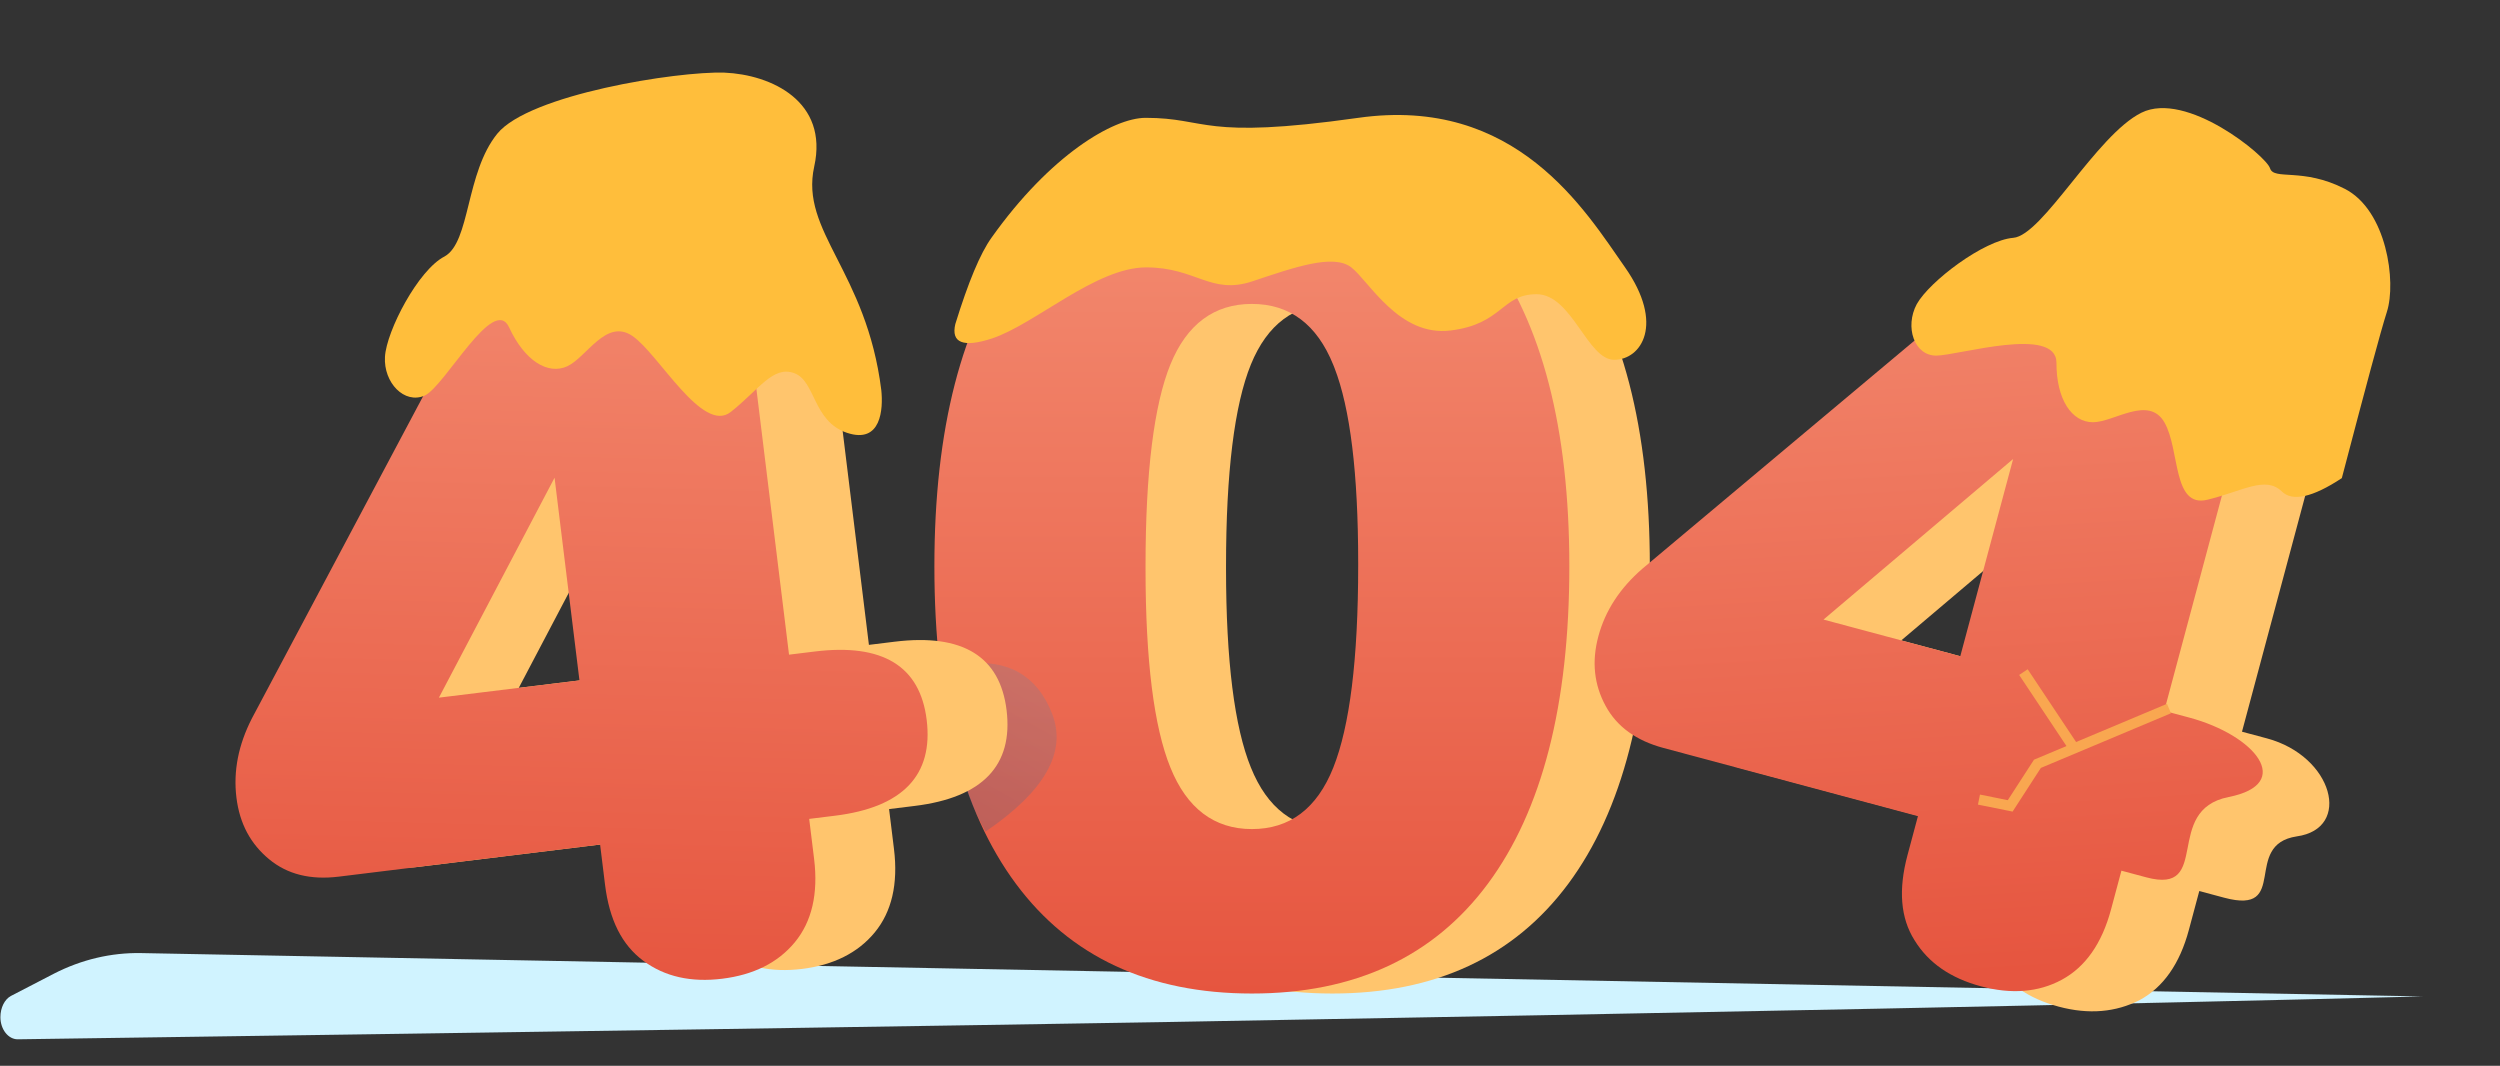
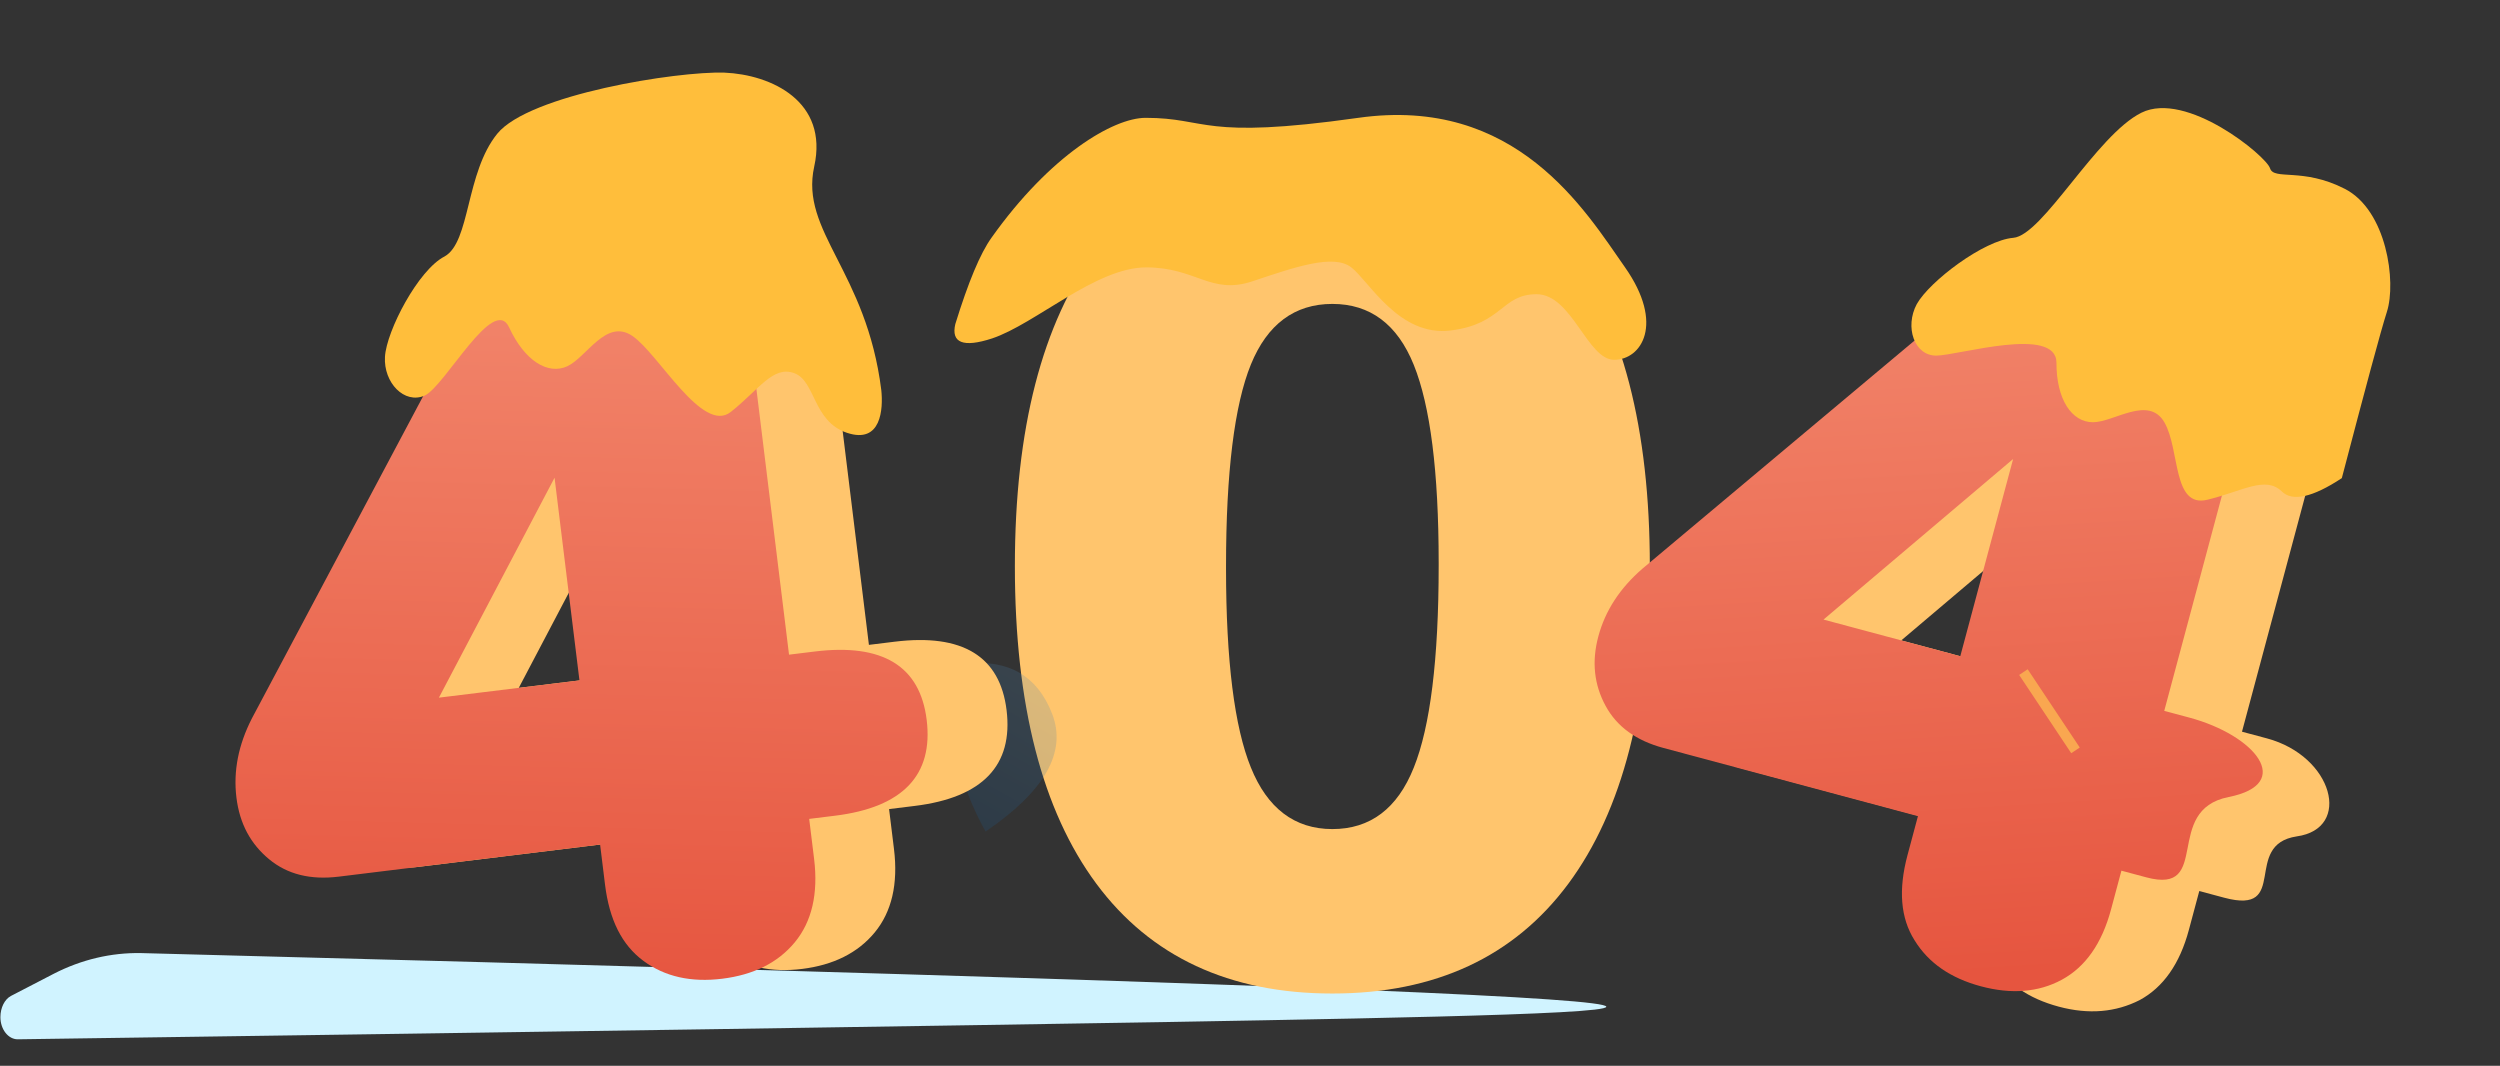
<svg xmlns="http://www.w3.org/2000/svg" width="380" height="162" viewBox="0 0 380 162" fill="none">
  <rect x="0" y="0" width="380" height="162" fill="#333333" stroke="none" />
-   <path fill-rule="evenodd" clip-rule="evenodd" d="M21.404 144.868L368.228 151.458C321.437 152.657 257.699 153.93 177.127 155.353C145.857 155.877 87.71 156.776 2.688 157.974C1.261 157.974 0.063 156.476 0.063 154.604C0.063 153.181 0.691 151.908 1.661 151.384L8.166 148.013C12.388 145.842 16.896 144.793 21.404 144.868Z" fill="#D0F3FF" />
+   <path fill-rule="evenodd" clip-rule="evenodd" d="M21.404 144.868C321.437 152.657 257.699 153.93 177.127 155.353C145.857 155.877 87.71 156.776 2.688 157.974C1.261 157.974 0.063 156.476 0.063 154.604C0.063 153.181 0.691 151.908 1.661 151.384L8.166 148.013C12.388 145.842 16.896 144.793 21.404 144.868Z" fill="#D0F3FF" />
  <path d="M202.518 21.275C218.074 21.275 230.006 26.863 238.313 37.965C246.62 49.066 250.774 65.151 250.774 86.07C250.774 107.139 246.62 123.225 238.389 134.326C230.157 145.427 218.15 151.016 202.518 151.016C186.885 151.016 174.878 145.427 166.646 134.326C158.415 123.225 154.261 107.139 154.261 86.07C154.261 65.151 158.415 49.141 166.646 37.965C174.878 26.788 186.885 21.275 202.518 21.275ZM202.518 46.196C196.778 46.196 192.625 49.292 190.133 55.409C187.64 61.526 186.357 71.797 186.357 85.994V86.447C186.357 100.418 187.64 110.538 190.133 116.655C192.625 122.847 196.778 126.019 202.518 126.019C208.257 126.019 212.41 122.923 214.903 116.655C217.395 110.462 218.679 100.192 218.679 85.994V85.541C218.679 71.646 217.395 61.677 214.903 55.485C212.41 49.292 208.257 46.196 202.518 46.196Z" fill="#FFC56D" />
-   <path fill-rule="evenodd" clip-rule="evenodd" d="M190.283 21.275C205.84 21.275 217.772 26.863 226.079 37.965C234.386 49.066 238.539 65.151 238.539 86.07C238.539 107.139 234.386 123.225 226.154 134.326C217.923 145.427 205.916 151.016 190.283 151.016C174.651 151.016 162.643 145.427 154.412 134.326C146.18 123.225 142.027 107.139 142.027 86.07C142.027 65.151 146.18 49.141 154.412 37.965C162.643 26.788 174.651 21.275 190.283 21.275ZM190.283 46.196C184.544 46.196 180.39 49.292 177.898 55.409C175.406 61.526 174.122 71.797 174.122 85.994V86.447C174.122 100.418 175.406 110.538 177.898 116.655C180.39 122.847 184.544 126.019 190.283 126.019C196.023 126.019 200.176 122.923 202.668 116.655C205.16 110.387 206.444 100.192 206.444 85.994V85.541C206.444 71.948 205.236 62.055 202.819 55.862L202.668 55.485C200.176 49.292 196.023 46.196 190.283 46.196Z" fill="url(#paint0_linear_750_7494)" />
  <path opacity="0.2" fill-rule="evenodd" clip-rule="evenodd" d="M146.785 100.872C153.28 100.192 157.66 102.684 159.925 108.499C162.191 114.314 158.793 120.28 149.806 126.397C146.71 120.809 145.199 115.673 145.199 110.84C145.199 106.007 145.728 102.76 146.785 100.872Z" fill="url(#paint1_linear_750_7494)" />
  <path d="M345.872 28.615C350.248 29.788 353.67 32.19 355.991 35.783C358.385 39.395 358.881 43.672 357.552 48.632L340.782 111.219L344.575 112.235C354.641 114.933 357.552 125.954 349.105 127.131C340.712 128.401 348.152 139.15 338.086 136.453L334.292 135.437L332.709 141.345C331.322 146.524 328.807 150.073 325.239 152.009C321.618 153.854 317.526 154.243 312.931 153.011C308.335 151.78 304.967 149.47 302.845 146.009C300.723 142.548 300.373 138.31 301.78 133.058L303.364 127.149L264.703 116.79C260.545 115.676 257.595 113.557 255.871 110.358C254.148 107.16 253.749 103.691 254.785 99.825C255.84 95.886 258.077 92.498 261.442 89.569L330.209 31.923C332.439 30.019 334.95 28.816 337.743 28.313C340.463 27.791 343.173 27.892 345.872 28.615ZM317.813 72.932L288.99 97.342L309.78 102.912L317.813 72.932Z" fill="#FFC56D" />
  <path fill-rule="evenodd" clip-rule="evenodd" d="M334.055 25.448C338.431 26.621 341.853 29.023 344.174 32.616C346.568 36.228 347.064 40.505 345.735 45.465L328.965 108.052L332.758 109.068C342.824 111.766 348.818 119.157 338.746 121.149C328.674 123.142 336.316 136.056 326.249 133.359L322.456 132.343L320.873 138.251C319.485 143.43 316.971 146.979 313.403 148.915C309.835 150.852 305.69 151.149 301.094 149.917C296.499 148.686 293.13 146.376 291.008 142.915C288.867 139.526 288.537 135.216 289.944 129.964L291.527 124.055L252.866 113.696C248.708 112.582 245.758 110.462 244.035 107.264C242.312 104.066 241.912 100.597 242.948 96.731C244.004 92.792 246.241 89.404 249.606 86.475L318.372 28.829C320.602 26.925 323.114 25.722 325.907 25.219C328.646 24.624 331.356 24.725 334.055 25.448ZM305.996 69.765L277.174 94.175L297.963 99.745L305.996 69.765Z" fill="url(#paint2_linear_750_7494)" />
-   <path d="M329.686 107.698L309.687 116.1L305.549 122.496L300.803 121.537" stroke="#F9A750" stroke-width="1.556" />
  <path d="M315.474 114.053L307.559 102.16" stroke="#F9A750" stroke-width="1.556" />
  <path fill-rule="evenodd" clip-rule="evenodd" d="M291.353 46.217C289.481 49.703 290.965 54.087 294.336 54.052C297.707 54.017 312.53 49.467 312.581 55.11C312.56 60.734 314.92 64.181 318.126 64.18C321.332 64.179 326.586 60.035 328.989 64.198C331.392 68.36 330.179 77.26 335.532 75.958C340.885 74.656 344.331 72.296 346.819 74.683C348.423 76.285 351.493 75.622 355.957 72.675C359.579 58.868 361.846 50.407 362.813 47.382C364.263 42.845 362.797 31.976 356.404 28.7C350.011 25.423 345.635 27.456 345.044 25.577C344.453 23.699 332.347 13.732 325.494 17.133C318.64 20.535 310.489 35.786 306.013 36.15C301.537 36.514 293.299 42.751 291.353 46.217Z" fill="#FFBE3B" />
  <path d="M105.85 19.523C110.347 18.971 114.42 19.916 117.918 22.378C121.416 24.84 123.552 28.61 124.178 33.707L132.075 98.019L135.972 97.54C146.316 96.27 151.994 99.757 152.998 107.928C154.028 116.323 149.381 121.23 139.037 122.5L135.14 122.979L135.885 129.05C136.538 134.372 135.536 138.604 132.954 141.736C130.371 144.868 126.639 146.696 121.917 147.276C117.194 147.856 113.206 146.976 109.942 144.562C106.678 142.147 104.766 138.349 104.104 132.953L103.358 126.881L63.632 131.759C59.359 132.284 55.83 131.423 53.034 129.104C50.239 126.784 48.569 123.717 48.081 119.745C47.584 115.697 48.389 111.718 50.411 107.741L92.501 28.542C93.856 25.941 95.734 23.884 98.135 22.372C100.536 20.86 103.077 19.863 105.85 19.523ZM96.436 71.123L78.856 104.553L100.219 101.93L96.436 71.123Z" fill="#FFC56D" />
  <path fill-rule="evenodd" clip-rule="evenodd" d="M93.707 21.013C98.205 20.461 102.277 21.407 105.775 23.869C109.348 26.321 111.41 30.101 112.036 35.197L119.932 99.509L123.83 99.031C134.174 97.761 139.852 101.248 140.855 109.418C141.886 117.813 137.238 122.721 126.895 123.991L122.997 124.47L123.742 130.541C124.396 135.863 123.394 140.095 120.811 143.227C118.228 146.359 114.496 148.187 109.774 148.767C105.052 149.347 101.063 148.467 97.8 146.052C94.536 143.638 92.624 139.84 91.961 134.443L91.216 128.372L51.489 133.25C47.217 133.774 43.687 132.914 40.892 130.594C38.096 128.275 36.426 125.208 35.938 121.235C35.441 117.188 36.246 113.209 38.269 109.232L80.359 30.033C81.713 27.432 83.591 25.375 85.992 23.863C88.394 22.351 90.934 21.354 93.707 21.013ZM84.293 72.614L66.714 106.044L88.076 103.421L84.293 72.614Z" fill="url(#paint3_linear_750_7494)" />
  <path fill-rule="evenodd" clip-rule="evenodd" d="M58.514 54.235C58.288 58.162 61.46 61.485 64.556 60.126C67.652 58.691 75.053 44.644 77.394 49.779C79.735 54.839 83.284 57.029 86.23 55.67C89.175 54.311 92.12 48.345 96.123 51.063C100.125 53.782 106.771 66.016 111.075 62.618C115.38 59.219 117.494 55.519 120.742 56.727C123.989 57.935 123.536 64.052 128.747 65.79C133.957 67.526 134.259 62.165 133.957 59.295C131.692 41.17 121.572 35.205 123.762 25.311C125.952 15.419 117.268 11.341 110.094 11.039C102.919 10.812 80.415 14.361 75.582 20.327C70.748 26.293 71.504 36.79 67.577 38.98C63.574 41.019 58.741 50.308 58.514 54.235Z" fill="#FFBE3B" />
  <path fill-rule="evenodd" clip-rule="evenodd" d="M145.21 49.251C144.53 52.121 146.418 52.876 150.798 51.441C157.368 49.251 166.582 40.642 174.209 40.642C181.836 40.642 184.026 44.871 190.37 42.757C196.713 40.642 202.679 38.528 205.398 40.642C208.117 42.757 212.648 51.215 220.502 50.233C228.431 49.251 228.205 44.72 233.566 44.72C238.928 44.72 241.269 54.689 245.347 54.689C249.501 54.689 253.05 49.251 247.009 40.642C240.967 32.033 230.47 14.513 206.455 17.911C182.44 21.309 183.649 17.911 174.133 17.911C169.225 17.911 159.634 23.575 150.723 36.111C148.986 38.528 147.173 42.908 145.21 49.251Z" fill="#FFBE3B" />
  <defs>
    <linearGradient id="paint0_linear_750_7494" x1="190.293" y1="21.286" x2="190.293" y2="151.015" gradientUnits="userSpaceOnUse">
      <stop stop-color="#F48E73" />
      <stop offset="1" stop-color="#E6553F" />
    </linearGradient>
    <linearGradient id="paint1_linear_750_7494" x1="149.536" y1="126.397" x2="192.397" y2="49.613" gradientUnits="userSpaceOnUse">
      <stop stop-color="#175B97" />
      <stop offset="1" stop-color="#DBF6FB" />
    </linearGradient>
    <linearGradient id="paint2_linear_750_7494" x1="316.606" y1="20.74" x2="324.285" y2="146.826" gradientUnits="userSpaceOnUse">
      <stop stop-color="#F48E73" />
      <stop offset="1" stop-color="#E6553F" />
    </linearGradient>
    <linearGradient id="paint3_linear_750_7494" x1="77.056" y1="23.047" x2="73.698" y2="151.198" gradientUnits="userSpaceOnUse">
      <stop stop-color="#F48E73" />
      <stop offset="1" stop-color="#E6553F" />
    </linearGradient>
  </defs>
</svg>